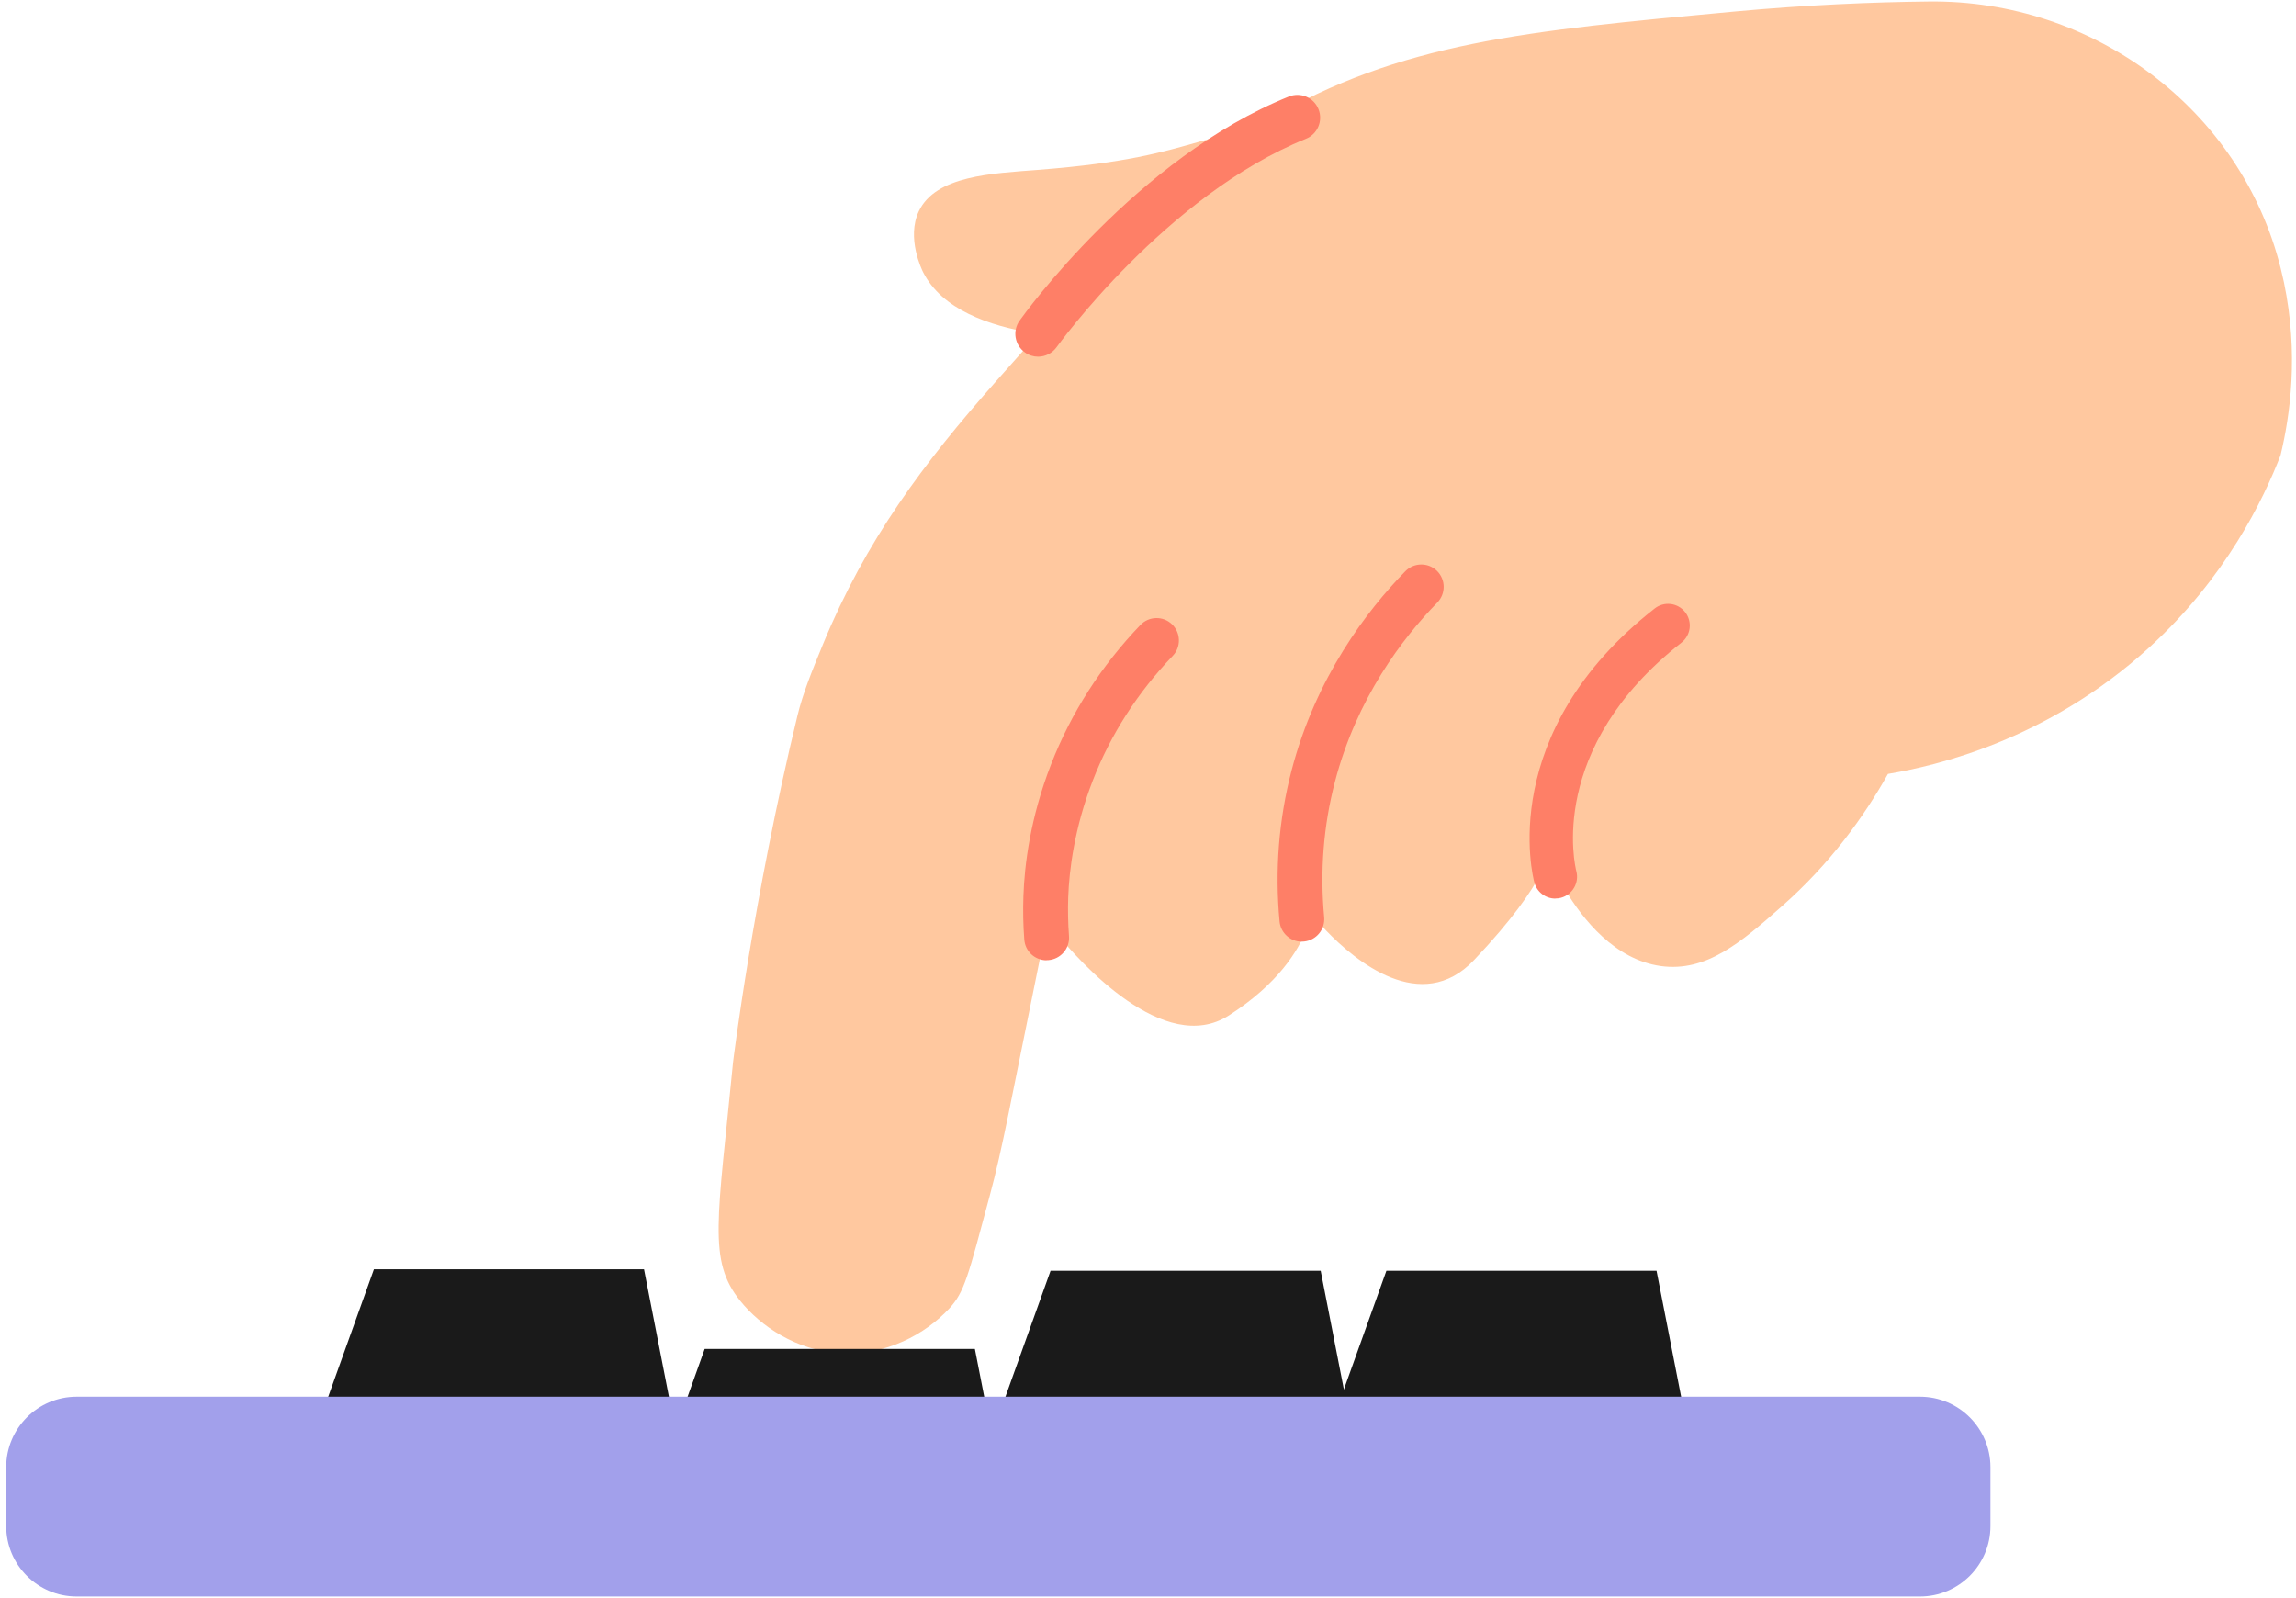
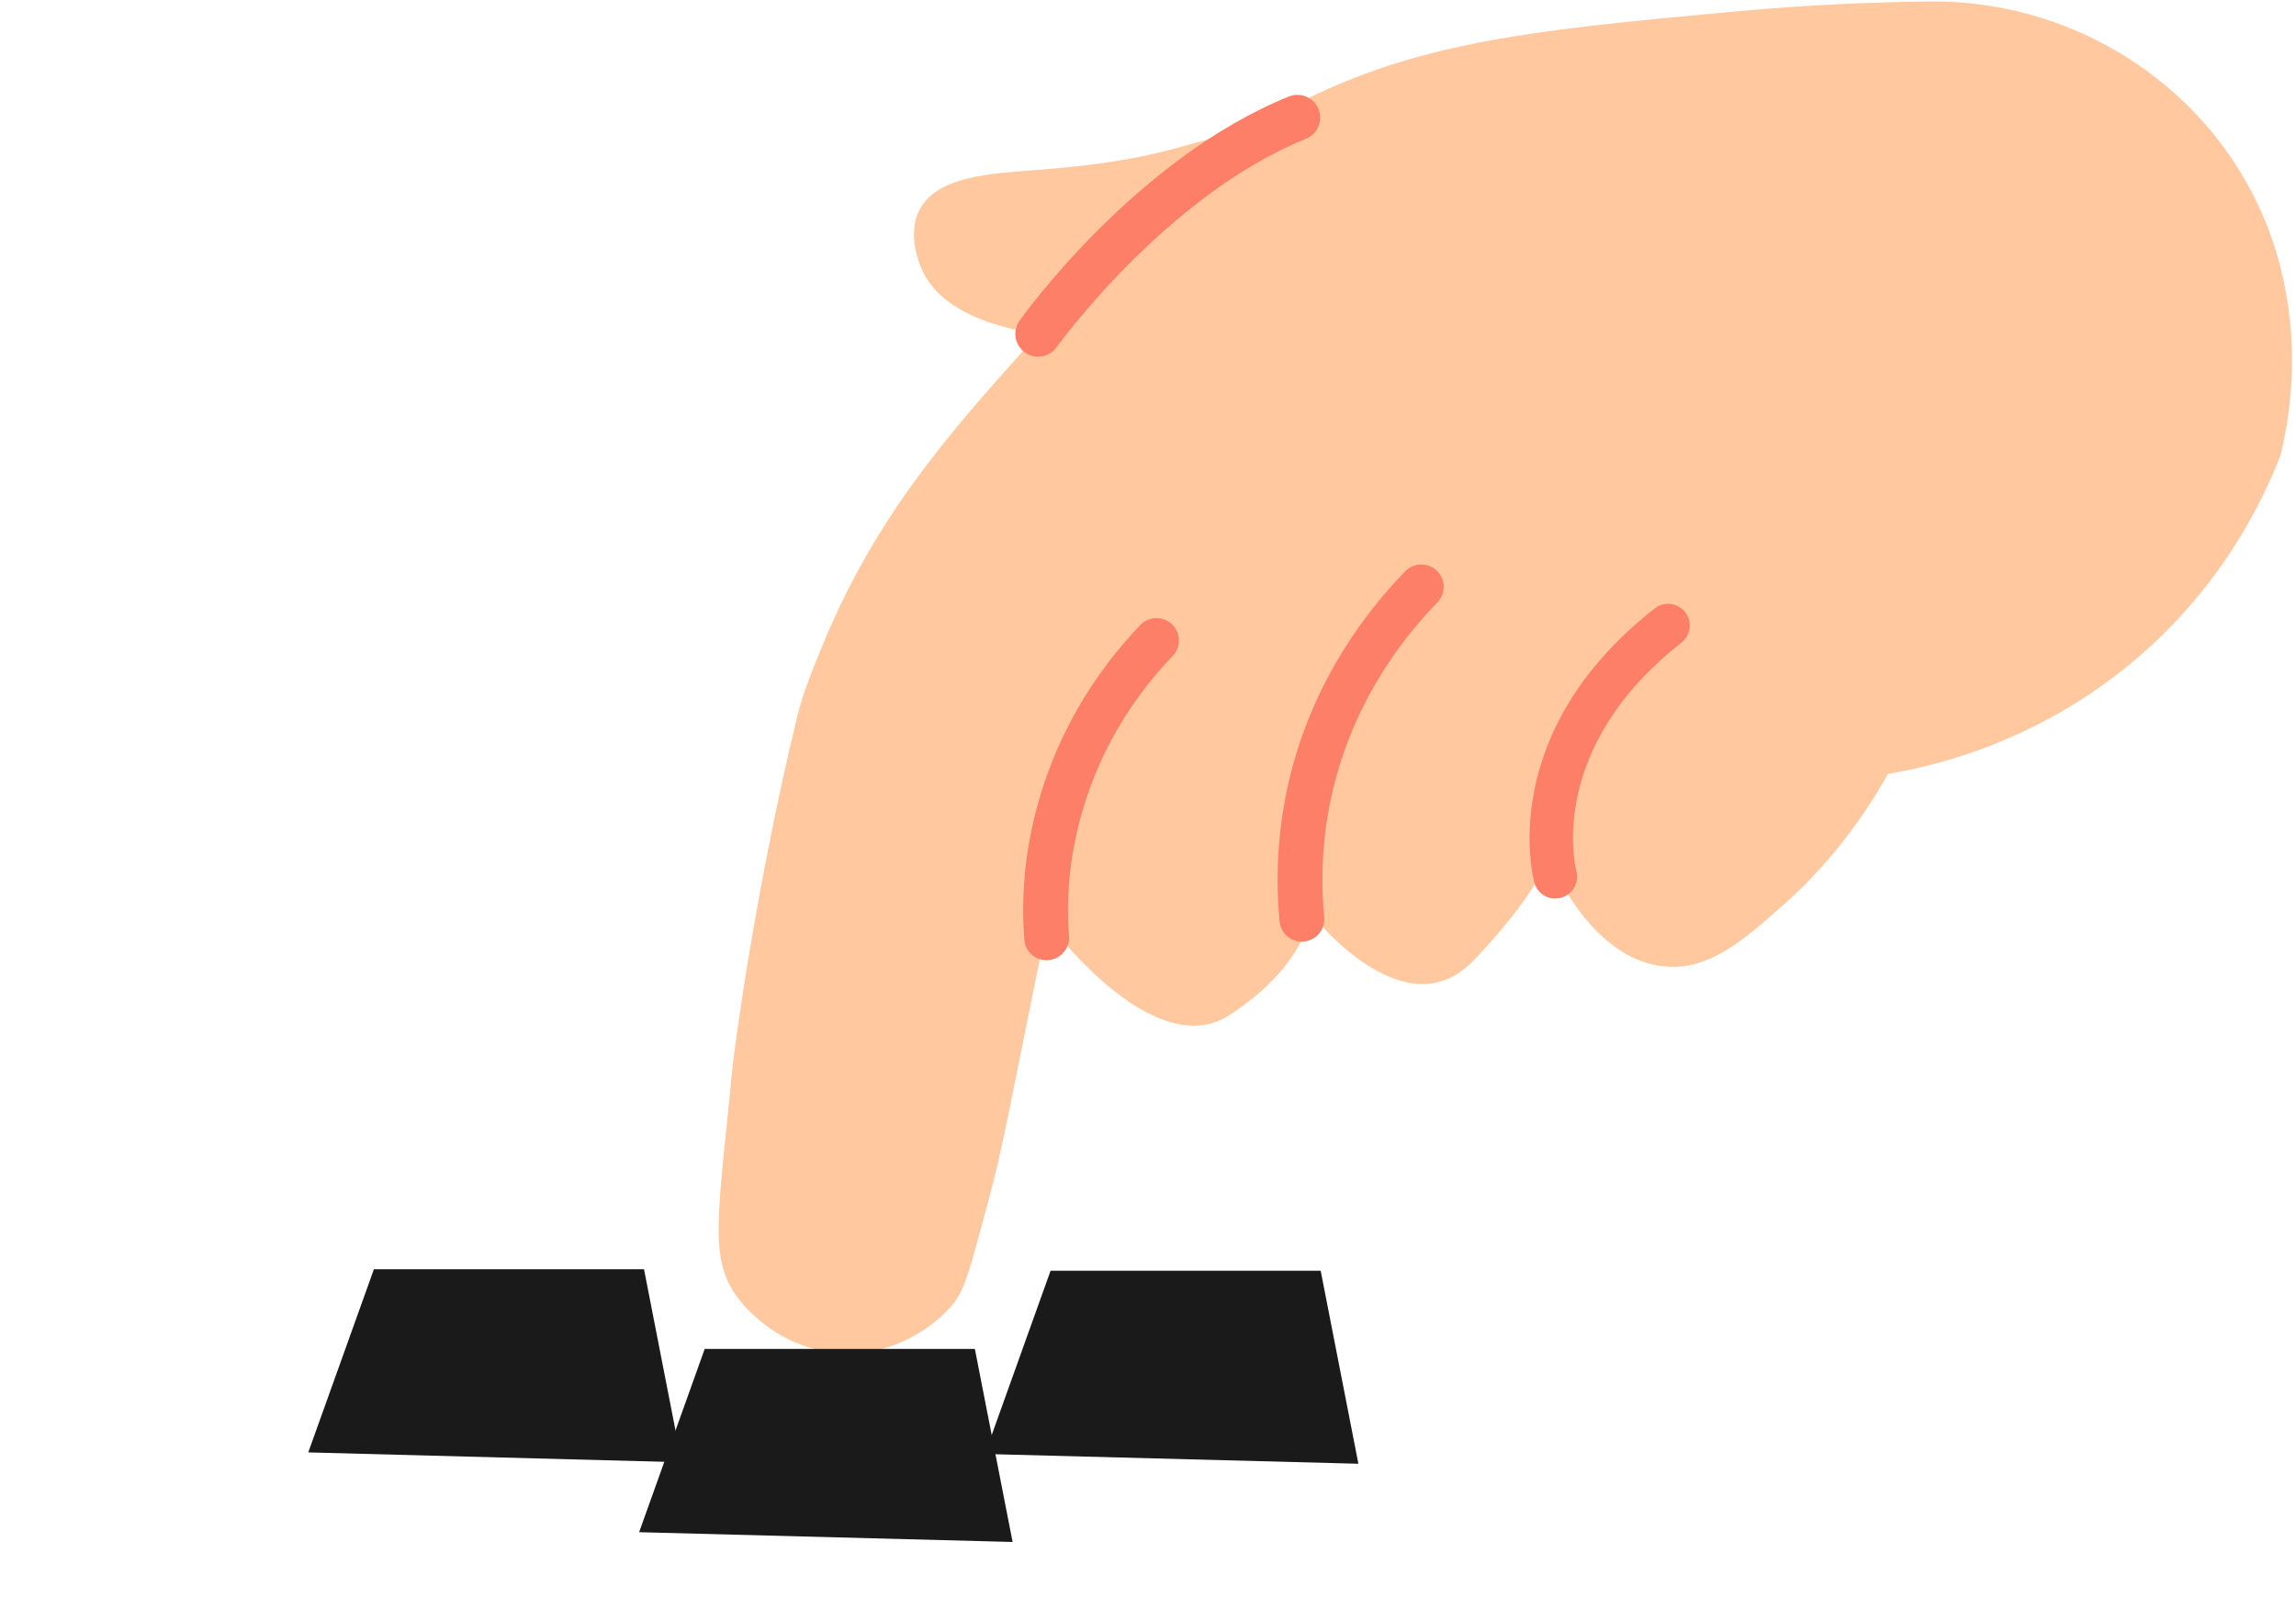
<svg xmlns="http://www.w3.org/2000/svg" width="263" height="183" viewBox="0 0 263 183" fill="none">
  <path d="M179.21 13.92C169.84 13.09 161.9 13.15 155.91 13.44C135.7 14.41 139.17 17.88 118.9 19.46C113.6 19.87 107.19 20.12 105.25 24.19C103.8 27.25 105.61 30.93 105.75 31.2C110.04 39.62 126.91 38.9 131.67 38.7C153.73 37.76 170.5 23.15 179.22 13.91L179.21 13.92Z" fill="#FFC89F" />
  <path d="M261.219 52.18C259.259 57.2 255.01 66.12 246.17 74.18C234.5 84.82 221.69 87.74 216.26 88.65C213.53 93.53 209.619 98.96 204.109 103.81C199.379 108 195.42 111.37 190.24 110.66C184.98 109.92 181.32 105.34 179.26 101.88V101.86C178.12 99.95 177.47 98.38 177.31 97.99C177.31 97.99 177.22 98.69 176.4 100.23C175.39 102.13 173.28 105.3 168.84 109.98C162.79 116.36 155.23 110.06 151.9 106.59C150.81 105.46 150.169 104.62 150.169 104.62C150.169 104.62 150.089 105.36 149.609 106.58C148.719 108.83 146.46 112.67 140.76 116.32C133.38 121.04 123.72 110.25 120.82 106.68C120.27 106 119.96 105.58 119.96 105.58C119.77 106.58 119.57 107.59 119.37 108.58C115.65 126.78 114.89 131.31 113.36 137.01C110.89 146.21 110.479 148.01 108.729 149.89C105.999 152.82 101.51 155.29 96.329 155.01C91.2 154.74 87.09 151.86 84.799 149.02C81.049 144.37 82.21 139.81 83.969 121.67C83.969 121.67 86.249 102.93 91.359 81.93C91.96 79.46 92.93 77.05 94.26 73.82C99.189 61.84 105.789 53.05 114.099 43.67C128.539 27.39 135.759 19.25 145.169 13.76C160.439 4.85 174.69 3.54 198.79 1.31C206.95 0.56 214.409 0.24 220.969 0.17C239.779 -0.04 256.67 12.46 261.24 30.71C261.37 31.25 261.5 31.8 261.62 32.35C263.33 40.54 262.329 47.6 261.219 52.19V52.18Z" fill="#FFC89F" />
  <path d="M119.88 110C118.55 110 117.43 108.98 117.33 107.63C117.2 105.97 117.17 104.28 117.23 102.62C117.35 99.14 118 93.7 120.39 87.57C122.68 81.67 126.13 76.29 130.63 71.59C131.61 70.57 133.23 70.53 134.25 71.51C135.27 72.49 135.31 74.11 134.33 75.13C130.3 79.34 127.21 84.15 125.17 89.42C123.05 94.88 122.47 99.71 122.36 102.79C122.31 104.26 122.34 105.75 122.45 107.23C122.56 108.64 121.5 109.87 120.09 109.98C120.02 109.98 119.96 109.98 119.89 109.98L119.88 110Z" fill="#FE7F67" />
  <path d="M149.12 107.87C147.81 107.87 146.69 106.87 146.57 105.54C146.02 99.7 146.48 93.89 147.94 88.27C150.73 77.58 156.56 69.96 160.97 65.44C161.96 64.42 163.59 64.4 164.6 65.39C165.61 66.38 165.63 68 164.64 69.02C160.67 73.09 155.41 79.96 152.91 89.56C151.6 94.59 151.19 99.8 151.68 105.05C151.81 106.46 150.78 107.71 149.37 107.85C149.29 107.85 149.21 107.86 149.12 107.86V107.87Z" fill="#FE7F67" />
  <path d="M178.149 102.93C177.059 102.93 176.059 102.2 175.759 101.1C175.569 100.41 171.369 83.93 189.539 69.7C190.619 68.85 192.179 69.04 193.029 70.12C193.879 71.2 193.689 72.76 192.609 73.61C177.139 85.73 180.419 99.24 180.569 99.81C180.909 101.13 180.119 102.49 178.799 102.84C178.589 102.9 178.369 102.92 178.159 102.92L178.149 102.93Z" fill="#FE7F67" />
  <path d="M118.909 40.86C118.379 40.86 117.859 40.7 117.399 40.37C116.229 39.53 115.949 37.9 116.789 36.73C117.329 35.97 130.209 18.1 147.629 11.06C148.969 10.52 150.489 11.16 151.029 12.5C151.569 13.84 150.929 15.36 149.589 15.9C133.569 22.38 121.169 39.59 121.039 39.76C120.529 40.47 119.729 40.86 118.909 40.86Z" fill="#FE7F67" />
  <path d="M35.31 166.37L42.83 145.39H73.77L78.09 167.5L35.31 166.37Z" fill="#1A1A1A" />
  <path d="M73.21 175.51L80.72 154.52H111.67L115.99 176.63L73.21 175.51Z" fill="#1A1A1A" />
  <path d="M112.82 166.55L120.34 145.56H151.28L155.6 167.67L112.82 166.55Z" fill="#1A1A1A" />
-   <path d="M151.29 166.55L158.81 145.56H189.75L194.07 167.67L151.29 166.55Z" fill="#1A1A1A" />
-   <path d="M8.78 159.99H219.93C224.38 159.99 228 163.61 228 168.06V174.81C228 179.26 224.38 182.88 219.93 182.88H8.78C4.33 182.88 0.71 179.26 0.71 174.81V168.06C0.71 163.61 4.33 159.99 8.78 159.99Z" fill="#A2A0EB" />
</svg>